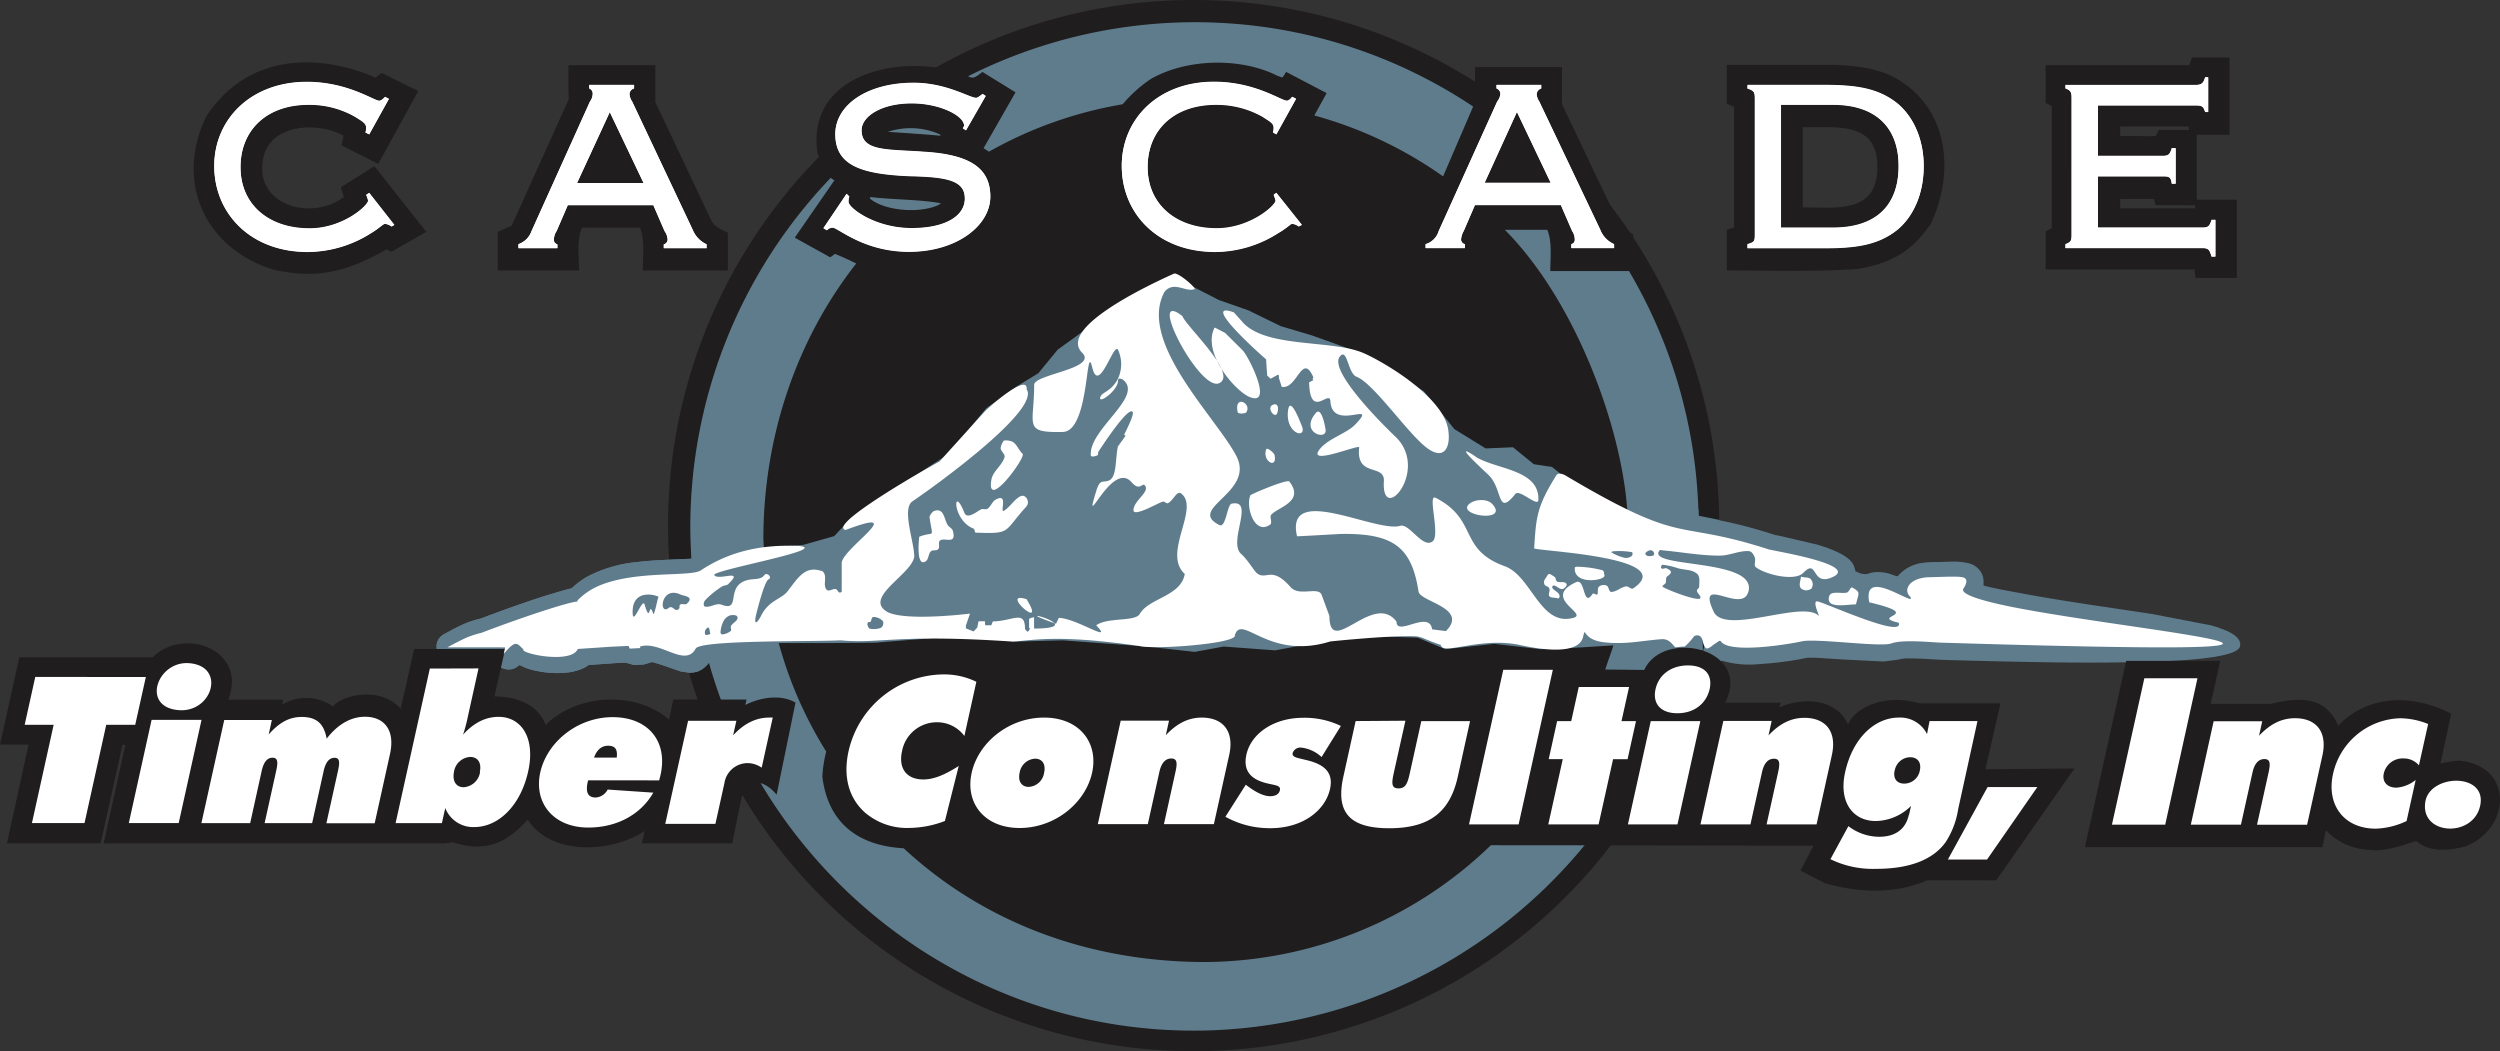
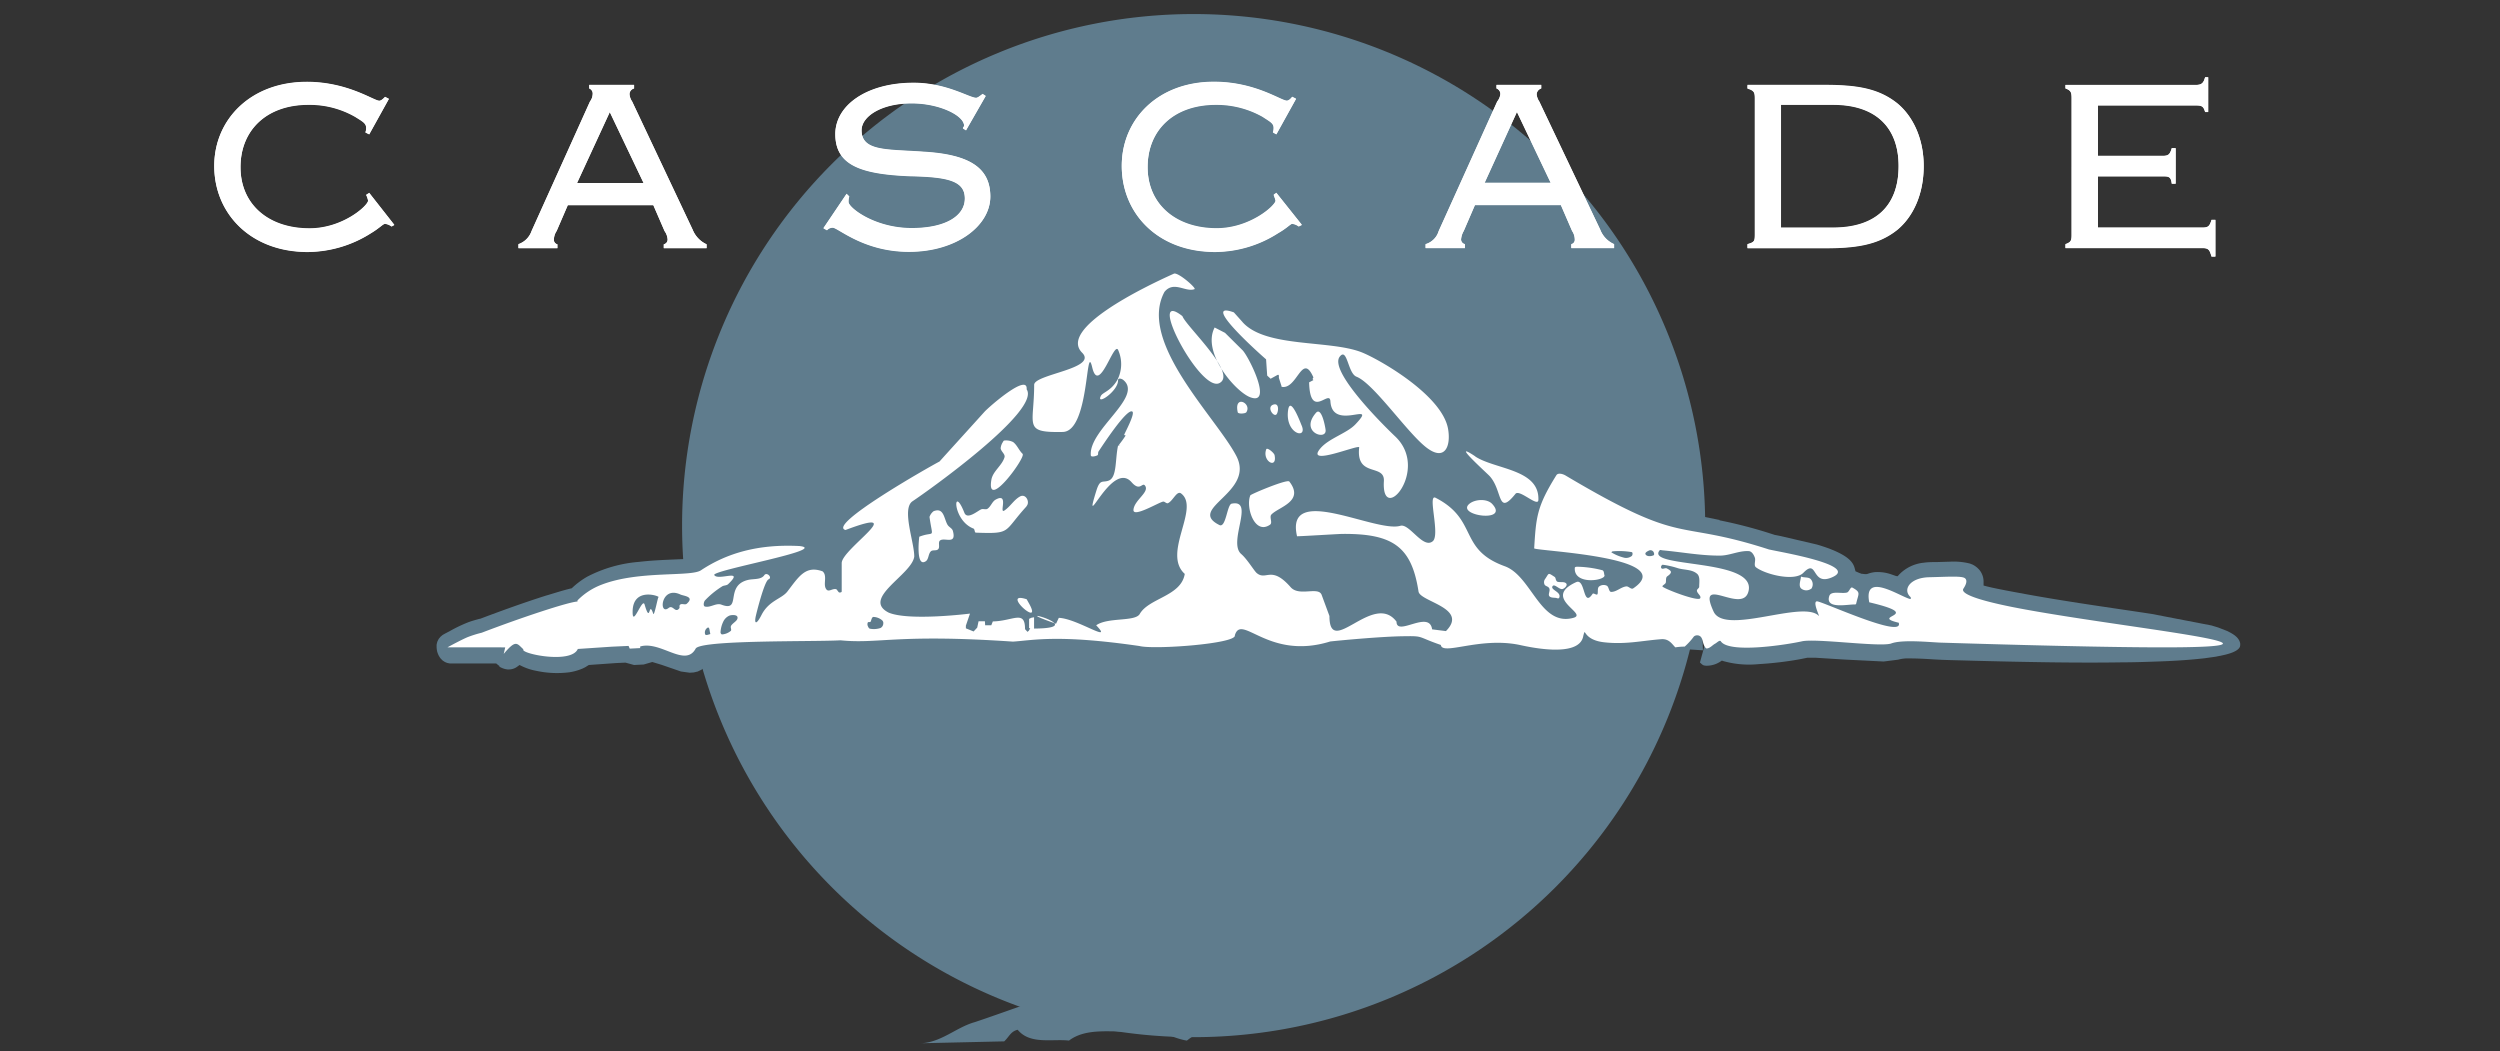
<svg xmlns="http://www.w3.org/2000/svg" viewBox="0 0 517.64 217.66">
  <rect x="0" y="0" width="517.64" height="217.66" fill="#333333" stroke="none" />
  <defs>
    <style>.cls-1{fill:none;}.cls-2{fill:#5f7c8d;}.cls-2,.cls-4,.cls-5{fill-rule:evenodd;}.cls-3{clip-path:url(#clip-path);}.cls-4{fill:#1f1d1d;}.cls-5{fill:#fff;}</style>
    <clipPath id="clip-path">
      <rect class="cls-1" x="0.04" y="0.01" width="517.6" height="219.17" />
    </clipPath>
  </defs>
  <title>Asset 1</title>
  <g id="Layer_2" data-name="Layer 2">
    <g id="Layer_1-2" data-name="Layer 1">
      <path class="cls-2" d="M247.15,2.91A105.92,105.92,0,1,1,141.23,108.83,105.92,105.92,0,0,1,247.15,2.91" />
      <g class="cls-3">
-         <path class="cls-4" d="M247.15,0A108.83,108.83,0,1,1,138.32,108.83,108.82,108.82,0,0,1,247.15,0" />
-       </g>
-       <path class="cls-2" d="M103.35,138a4.09,4.09,0,0,0,1.72.61h.35a2.85,2.85,0,0,0,1.62-.53l.53-.39.59.29a11.73,11.73,0,0,0,2.89.92,20.26,20.26,0,0,0,6.85.3,11.37,11.37,0,0,0,2.71-.77l.54-.26.76-.48,5.65-.4,1.95-.09,1.77.49,2-.1,1.78-.52,1.94.59,4,1.38,1.8.25.82-.05.85-.2.75-.36a5.94,5.94,0,0,0,1.48-1.35L147,137l.44-.06c.44-.07.88-.13,1.29-.17a3.84,3.84,0,0,0,.67-.16,3.75,3.75,0,0,0,.74-.39,3.79,3.79,0,0,0,1.09-1.26l.15-.33a3.23,3.23,0,0,0,.17-1.63l-.06-.27q-.79-3.33-1.38-6.71a6.61,6.61,0,0,0-.25-1.19l-.1-.25,0-.27a1.71,1.71,0,0,0,0-.32c-.21-1.36-.38-2.72-.52-4.08-.07-.74-.12-1.48-.21-2.22a3.71,3.71,0,0,0-.33-1,5.39,5.39,0,0,0-.33-.5,3.88,3.88,0,0,0-.74-.66,5.29,5.29,0,0,0-.52-.29,4.52,4.52,0,0,0-1-.25,5.82,5.82,0,0,0-.59,0,3.09,3.09,0,0,0-1.47.51l-.24.16-.29,0c-1.35.08-2.7.13-4.05.19-2.39.1-4.78.21-7.16.49a28,28,0,0,0-10.73,3.07,16.38,16.38,0,0,0-3,2.21l-.21.19-.27.06c-1.75.42-3.46,1-5.17,1.49-4.54,1.45-9,3.06-13.48,4.75l-.06,0,0,0c-.78.2-1.56.42-2.32.69a29.7,29.7,0,0,0-4,1.91c-.49.25-1,.51-1.46.79l-.42.36-.33.4a5.46,5.46,0,0,0-.32.64l-.13.52a6.12,6.12,0,0,0,0,.74,6.32,6.32,0,0,0,.11.76,5.62,5.62,0,0,0,.27.72,5.4,5.4,0,0,0,.4.65,6.14,6.14,0,0,0,.51.51l.44.28.47.19.52.1,9.61,0,.3.25c.13.11.27.21.41.31" />
-       <path class="cls-2" d="M351.7,110c6.78,1.28,13.65,2.16,19.47,5.67,10.54,3.75,23.23,4.07,34.81,3.75,2.79.64-.88,2.32,1.12,3.52,7.26,3.35,15.72,3.67,23.86,5.34,8.94,1.6,18.52,2.08,27.31,4.31v.48l-47.74-.24c-9.18-1.67-18.52,1-27.62-.24-8.94-.63-17.17,1.36-25.86.24-1-.79-2.48.24-3.6.8-1.19-.72-.63-2.87-2.63-2.31-.88.4-1.28,1.67-2,2.23a104.84,104.84,0,0,1-99.54,79.83c-49.81,1-92.36-33.45-103.53-80.15a14.53,14.53,0,0,0-3.52,2.08c-3.75-.56-7.34-3.59-11.57-1.68v-.24c-4.07.24-9.26-.8-12.85,1.92-3.44-.4-8.07.88-10.62-2.24-1.44.32-1.76,1.44-2.79,2.4l-17.65.4c4.47,0,7.59-3.28,11.58-4.39,6.94-2.32,13.81-5,21.15-7,6.15-6.46,15.89-4.15,23.87-6.14-.24-2.56-.32-4.95-.4-7.35A104.58,104.58,0,0,1,245.37,4.62C302.84,3.51,350.58,49.49,351.7,107V110" />
+         </g>
+       <path class="cls-2" d="M351.7,110c6.78,1.28,13.65,2.16,19.47,5.67,10.54,3.75,23.23,4.07,34.81,3.75,2.79.64-.88,2.32,1.12,3.52,7.26,3.35,15.72,3.67,23.86,5.34,8.94,1.6,18.52,2.08,27.31,4.31v.48l-47.74-.24c-9.18-1.67-18.52,1-27.62-.24-8.94-.63-17.17,1.36-25.86.24-1-.79-2.48.24-3.6.8-1.19-.72-.63-2.87-2.63-2.31-.88.4-1.28,1.67-2,2.23a104.84,104.84,0,0,1-99.54,79.83a14.53,14.53,0,0,0-3.52,2.08c-3.75-.56-7.34-3.59-11.57-1.68v-.24c-4.07.24-9.26-.8-12.85,1.92-3.44-.4-8.07.88-10.62-2.24-1.44.32-1.76,1.44-2.79,2.4l-17.65.4c4.47,0,7.59-3.28,11.58-4.39,6.94-2.32,13.81-5,21.15-7,6.15-6.46,15.89-4.15,23.87-6.14-.24-2.56-.32-4.95-.4-7.35A104.58,104.58,0,0,1,245.37,4.62C302.84,3.51,350.58,49.49,351.7,107V110" />
      <path class="cls-2" d="M352,137.19c.52.46.59.61,1.25.65a5.14,5.14,0,0,0,2.88-.8l.39-.26.44.14a19.74,19.74,0,0,0,7.18.59,71.39,71.39,0,0,0,8.48-1l1.59-.32.08,0,1.64,0,6.09.38,8,.4,3-.38a7.6,7.6,0,0,1,2.38-.26c1.61,0,3.22.09,4.82.19,2,.13,4,.17,6,.22q9.35.27,18.68.4c4.86.06,9.71.08,14.56,0,2.31,0,4.61-.08,6.92-.16,1.88-.06,3.76-.15,5.63-.28,1.49-.1,3-.24,4.43-.4l2.35-.33,1.88-.39c.87-.22,2.78-.72,3.13-1.7l.05-.29,0-.35c-.24-1.34-1.63-2.06-2.73-2.6l-1.83-.71-1.37-.42-12.39-2.39c-8.75-1.33-17.53-2.53-26.25-4.13-1.61-.3-3.23-.59-4.84-.91-1-.2-2-.4-3-.65l-.73-.19v-.76a3.83,3.83,0,0,0-.14-1.09,4.07,4.07,0,0,0-.59-1.22,4.53,4.53,0,0,0-1.57-1.28l-.52-.2a13.78,13.78,0,0,0-4.15-.39l-2.72.08c-.89,0-1.79,0-2.67.13a8.21,8.21,0,0,0-5.06,2.39l-.43.47-.61-.22-.47-.16a8.63,8.63,0,0,0-3.54-.53,6.52,6.52,0,0,0-1.89.5l-.45.2-.42-.25a7.53,7.53,0,0,0-.85-.43l-.44-.19-.12-.46a4.31,4.31,0,0,0-.19-.61c-.59-1.51-2.4-2.43-3.79-3.08l-1.07-.45c-.92-.35-1.86-.66-2.81-.94l-7.53-1.76-1.11-.22h-.05l-1.31-.42a97,97,0,0,0-9.65-2.51l-.81-.16,0,3.09-2.93-.55c.08,1.54.1,3.24.1,4.82a79.78,79.78,0,0,1-1.46,16,3.9,3.9,0,0,1,1.4,2.92l-.89,3.27" />
      <polyline class="cls-2" points="347.59 106.41 351.66 105.39 351.7 106.78 356.03 107.66 355.92 110.94 351.79 110.18 351.95 114.5 353.82 114.5 353.82 117.56 352.05 117.56 352.6 134.65 346.57 134.28 347.59 106.41" />
      <path class="cls-2" d="M103.35,138a4.09,4.09,0,0,0,1.72.61h.35a2.85,2.85,0,0,0,1.62-.53l.53-.39.59.29a11.73,11.73,0,0,0,2.89.92,20.26,20.26,0,0,0,6.85.3,11.37,11.37,0,0,0,2.71-.77l.54-.26.76-.48,5.65-.4,1.95-.09,1.77.49,2-.1,1.78-.52,1.94.59,4,1.38,1.8.25.82-.05.85-.2.75-.36a5.94,5.94,0,0,0,1.48-1.35L147,137l.44-.06c.44-.07.88-.13,1.29-.17a3.84,3.84,0,0,0,.67-.16,3.75,3.75,0,0,0,.74-.39,3.79,3.79,0,0,0,1.09-1.26l.15-.33a3.23,3.23,0,0,0,.17-1.63l-.06-.27q-.79-3.33-1.38-6.71a6.61,6.61,0,0,0-.25-1.19l-.1-.25,0-.27a1.71,1.71,0,0,0,0-.32c-.21-1.36-.38-2.72-.52-4.08-.07-.74-.12-1.48-.21-2.22a3.71,3.71,0,0,0-.33-1,5.39,5.39,0,0,0-.33-.5,3.88,3.88,0,0,0-.74-.66,5.29,5.29,0,0,0-.52-.29,4.52,4.52,0,0,0-1-.25,5.82,5.82,0,0,0-.59,0,3.09,3.09,0,0,0-1.47.51l-.24.16-.29,0c-1.35.08-2.7.13-4.05.19-2.39.1-4.78.21-7.16.49a28,28,0,0,0-10.73,3.07,16.38,16.38,0,0,0-3,2.21l-.21.19-.27.06c-1.75.42-3.46,1-5.17,1.49-4.54,1.45-9,3.06-13.48,4.75l-.06,0,0,0c-.78.2-1.56.42-2.32.69a29.7,29.7,0,0,0-4,1.91c-.49.25-1,.51-1.46.79l-.42.36-.33.4a5.46,5.46,0,0,0-.32.64l-.13.52a6.12,6.12,0,0,0,0,.74,6.32,6.32,0,0,0,.11.76,5.62,5.62,0,0,0,.27.72,5.4,5.4,0,0,0,.4.65,6.14,6.14,0,0,0,.51.51l.44.28.47.19.52.1,9.61,0,.3.25c.13.11.27.21.41.31" />
      <g class="cls-3">
-         <path class="cls-4" d="M71.2,40.79c-7,5.27-19.31,1.44-16.52-8.78C56.6,25.62,66,25.22,71.13,28.1l-.4,2,7.58,3.83,8.3-15.08L79,15.09l-1.2,1c-12.77-5.51-27-4.47-35.12,8.07-6.47,13.49-.32,27.14,13.73,31.61,9.1,2.15,15.4.48,23.39-4l.32-.16.87.55,7.27-4.15L77.51,34.4l-6.94,4.39.63,2ZM133.07,56h17.64V48.21c-1.6-.88-2.55-1.11-3.35-2.39L135.62,21l.08-.08V13.49h-18v5.27l.08,1.75-11.73,26-.16.24L103.06,48V56H119.9c0-3.12-.56-6.15.64-8.86h12c1,2.71.56,5.82.56,8.86Zm266.86-10c4.87-10.62,3.43-23.63-7.35-29.78-3.75-2.15-8.3-2.55-12.45-2.79H357.54v8.06l1.52.64V47.1l-1.52.47V56c9,0,18.2.32,27.22-.32,7-1.28,11.18-3.6,15.17-9.58ZM379.49,26.34c6.31.24,9.66,2.48,9.18,9.34-.56,8.54-8.94,7.26-15.4,7.26V26.34Zm73.76.56H447l-.65,1.28H439v-2h14.21v.72Zm1.6,1h6.78v-16h-7.74l-.64,1.6H423.56v7.82l1.27.64v25.3l-1.27.64V55.8h30.81l.24,1.75h8.54V41.35h-8.3V27.86Zm-.32,14.61v.63H439V41.19H446l.31,1.28ZM31.61,136.1c6.39-6.39,19.72-1.6,15.65,8.78H58.59l-.16,1a9.72,9.72,0,0,1,10.54.4c1.44-2.16,9.66-4.47,14,.48l2.79-12.38h18.84l-2.23,9.82c4.23,0,8.94,1.44,10.61,5.91,6.39-6.39,18.52-7.18,25.55-1.12l.88-4.15h15.16l-.24,1.12c3.2-1.6,7.35-2.24,10.38-.48l-3.91,19.08c-2-2.48-4.31-3-5.67-2.24a4,4,0,0,0-1.52,2.48l-2,9.82H132.91l.56-2.56c-6.87,4.55-19.48,5.19-24.19-2.39-4.55,5.11-8.94,6.86-15.56,4.71l-1.68.24H21.47l4.47-20.36-.56-.08-4.55,20.44H1.44l4.47-20.44H0L4,136.1ZM180.17,40.79c4.63.56,9.58.48,14.13,1.2l.55.16c-3.59,2.15-11.49,1.67-14.68-1v-.32ZM194.7,28.1c-3.6-.32-7.27-.56-10.86-.8a15,15,0,0,1,10.86.56v.24ZM161.25,133.15H172l9.26-.08,16.93-1.36,12.53,1.12,9.34-.24,17.48,1.28,9.82,1.11,6-1.11,10.69.79,8.47-1.59,4.63-1.6,16.36.56,5.75,2.39,10.14-1.11,9.57,1.11,7.35-.31,7.74-.48c-.48,1.59-1.12,3.19-1.68,5l8.07.08c4-8.63,22.43-4.39,16.76,6.78h11.5l-.32,1c4.47-2,11.63-2.2,14.26,3.51,1.55-3.65,7.74-6.41,14.82-4.37l16.74,0-3.12,13.65,18.44-.16-16.2,23.15H399.05c-6.78,2.95-14.21,2.55-21.07.64l-5.19-2.64,2.71-5.18c-22.19,0-44.54-.08-66.81-.08a85.71,85.71,0,0,1-59.15,24.18c-23.79,0-45.66-8-62.43-23.55-9.9-.55-15.72-5.66-16.84-14.84a27.44,27.44,0,0,1,.8-5.19,84.1,84.1,0,0,1-9.82-22.43Zm175.7-27-3-.32-9.9-7-2.71-2.15-3.75-.56-4.31-3.51-5.67.24-6.47-4L294.8,81,282.1,73.2l-10.45-3.75-6.47-1.92-6.7-3.27-6.15-2.16-5.11-2.63-3.75-2.16-7.27,3.75-11.57,7.27L219,72.4l-4,4.87-4.31,2.63-6.47,4.63L196.37,94,176.26,107.2,172.74,111l-6.46,1.83-8.14.56c0-.56-.08-1.68-.08-1.76,0-21.15,6.86-41.35,19.23-57.07-1.43-.72-2.87-1.36-4.39-2l-1,.72-7.34-4.07,8.22-11.89c-1.43-.48-3-4.23-3.51-5.59-2.39-16.45,16.92-20.52,29.14-16.76,3,.87,2.47,2,5-.08l6.86,4.23-6.62,11.57c.39.24.79.48,1.11.72a85,85,0,0,1,27.7-9.82,28,28,0,0,1,5.75-5.19c7.42-4.31,18.68-4.55,26.26-.72,1.36.48.88.64,1.84-.79l8.38,4.39-2.55,4.63a85.22,85.22,0,0,1,26.66,12.61l6.7-15.57-.08-1.75V13.89h18v7.42l-.08.08,11.9,25c.56,1.19,1.91,1.51,2.95,2.15v7.59H321c0-2.88.4-6.23-.64-8.55h-8.78c14.77,14.85,24.35,41.27,25.39,58.6Zm120.77,39.59,12.55,0c7.41-1.87,11.54-.71,13.87,4.51,6.38-6.61,15.63-6.48,23.39-2.47l-2.23,10.37c.24-.18,3.89-.84,4.52-.58,10.78,1.52,9.85,14.15.67,17.67-3.36.87-7.27,1.35-10.22-1.12-3.11,1-6.47,2.31-9.9,1.83a12.91,12.91,0,0,1-8.78-4.07l-.72,3.52H431.7l8.54-38.56h19.48l-2,8.94" />
-       </g>
-       <path class="cls-5" d="M502.18,166c-1.15,7,10,7.56,11.37.74s-10.43-6.49-11.37-.74Zm-1.34-7.46,1.92-8.63a15.77,15.77,0,0,0-5.78-1.19,14.67,14.67,0,0,0-13.91,11.51c-1.42,6.43,2.26,11.35,8.85,11.35A16,16,0,0,0,498.3,170l1.88-8.51a7.11,7.11,0,0,1-4,1.6c-1.9,0-3-1.22-2.59-3a4,4,0,0,1,4.1-3.05,4.14,4.14,0,0,1,3.18,1.44Zm-47.21,12.21H464l2.39-10.79c.41-1.86,1.25-2.79,2.47-2.79s1.27.93.86,2.79l-2.39,10.8H477.7l3.17-14.34c1.07-4.83-1.21-7.71-5.68-7.71-2.75,0-5.12,1.18-7.44,3.63l.66-3H458.35l-4.72,21.38Zm-16.31,0h11L455,140.44H444l-6.7,30.26Zm-34,7.22h8.11l10.41-15h-10.3l-8.22,15Zm-11-18.43a3.3,3.3,0,0,1,3.19-2.75c1.56,0,2.37,1.11,2,2.76a3.28,3.28,0,0,1-3.22,2.7c-1.56,0-2.34-1.06-2-2.71Zm2.91,9.2c-.66,3-2.86,4.52-6.15,4.52a10.58,10.58,0,0,1-6.36-2.2L379,177.9a20.06,20.06,0,0,0,9.48,2c7,0,11.84-1.94,14.41-5.58a17.35,17.35,0,0,0,2.56-6.77l4-18.25h-9.92L399,152a6.17,6.17,0,0,0-5.83-3.42c-5,0-9.56,4.26-11.12,11.29C380.67,166,383.59,170,388.4,170a10.6,10.6,0,0,0,7.29-3.13l-.41,1.83Zm-43.18,1.95h10.39l2.39-10.79c.41-1.87,1.25-2.8,2.48-2.8s1.27.94.86,2.8l-2.39,10.79h10.35l3.17-14.35c1.07-4.82-1.21-7.7-5.69-7.71-2.74,0-5.12,1.18-7.43,3.64l.65-3H356.83l-4.73,21.37Zm1.94-28c.65-3-1-4.91-4.49-4.91s-6.05,1.94-6.71,4.9,1,5,4.51,5,6-2,6.69-5Zm-17,28h10.34l4.73-21.37H341.8l-4.73,21.37Zm-16.47,0H331l3-13.5h3l1.74-7.87h-3l1.57-7.07H326.89l-1.56,7.07h-2.92l-1.74,7.87h2.91l-3,13.5Zm-16.43,0h10.35l7.08-32H311.26l-7.09,32Zm-23.4-21.39-2.54,11.51c-1.62,7.32,1.18,10.68,9.5,10.68s12.57-3.34,14.19-10.66l2.54-11.51H294.29L292,159.68c-.51,2.33-.83,3.56-2.43,3.56s-1.42-1.23-.9-3.56L291,149.23Zm-26.94,19.83a18.88,18.88,0,0,0,9.32,2.35c6.59,0,11.32-3.6,12.32-8.13.7-3.18-.89-5-4.73-5.93-2-.51-3.21-.59-3-1.52a1.68,1.68,0,0,1,1.81-1.1,7.39,7.39,0,0,1,4.17,1.95l4-6.44a17.34,17.34,0,0,0-7.78-1.69c-6.21,0-10.83,3.33-11.78,7.61-.71,3.21.72,5.16,4.41,6,1.64.39,2.74.39,2.52,1.4-.17.76-.87,1.23-2,1.23-1.31,0-3-.77-5.06-2.38l-4.2,6.6Zm-26.48,1.51h10.39l2.39-10.79c.41-1.87,1.25-2.8,2.47-2.8s1.28.94.86,2.8l-2.38,10.79h10.34l3.18-14.35c1.06-4.82-1.21-7.7-5.69-7.71-2.74,0-5.12,1.18-7.44,3.64l.66-3h-10l-4.73,21.37Zm-14.26-7.71c-1.48,0-2.28-1.15-1.89-2.92a3.42,3.42,0,0,1,3.18-2.92c1.52,0,2.28,1.14,1.89,2.92a3.41,3.41,0,0,1-3.18,2.92Zm13.11-2.91c1.38-6.27-2.63-11.43-9.93-11.44s-13.61,5.16-15,11.42,2.62,11.44,9.93,11.44,13.6-5.16,15-11.42Zm-26.44-7.64,2.48-11.21a15.13,15.13,0,0,0-6.76-1.53,20.36,20.36,0,0,0-19.7,15.9c-1.17,5.29.05,9.73,3.44,12.74a13.39,13.39,0,0,0,9.1,3.15,21.17,21.17,0,0,0,7.41-1.44l2.86-11.39c-2.8,1.78-5.09,2.79-7.33,2.79-3.55,0-5.18-2.37-4.41-5.84a7.32,7.32,0,0,1,7.24-6,7,7,0,0,1,5.67,2.84Zm-61.94,18.2h10.39l1.87-8.46a4.87,4.87,0,0,1,5-4.11,5.29,5.29,0,0,1,2.71.94l2.29-10.37a4.65,4.65,0,0,0-.75,0c-2.75,0-5.22,1.26-7.45,3.67l.67-3h-10l-4.73,21.37Zm-1.27-9c.13-.38.21-.76.3-1.14,1.55-7-2.6-11.94-9.9-11.95s-13.6,5.16-15,11.42,2.66,11.44,9.93,11.44c6,0,10.91-2.75,13.47-7.23l-9.45-.64a3,3,0,0,1-2.47,1.65c-1.61,0-2.14-1.06-1.66-3.22l.08-.34ZM123,156.87c.58-1.66,1.6-2.46,2.91-2.46,1.48,0,2,.76,1.78,2.46Zm-23.6,3A3.68,3.68,0,0,1,96,163c-1.56,0-2.38-1.27-2-3.18a3.62,3.62,0,0,1,3.35-3.09c1.56,0,2.4,1.19,2,3.09ZM89,138.43l-7.09,32h9.59l.69-3.13a6.2,6.2,0,0,0,6,3.95c5,0,9.6-4.4,11.18-11.56,1.52-6.89-1.4-11.26-6.13-11.26-2.7,0-5.13,1.23-7.36,3.68a30.79,30.79,0,0,0,1-3.77l2.2-9.94Zm-47.25,32H51.8l2.37-10.75c.42-1.86,1.13-2.79,2.27-2.79s1.13,1,.73,2.79l-2.38,10.75h9.84L67,159.71c.41-1.86,1.13-2.8,2.27-2.8s1.09,1,.69,2.8l-2.38,10.75h10l3.18-14.38c1.06-4.79-1.09-7.67-5.19-7.67-2.87,0-5.61,1.52-7.93,4.53-.57-3.14-2.13-4.49-5.17-4.49-2.58,0-4.64,1.14-6.84,3.63l.66-3H46.43L41.7,170.44Zm-2.56-33.11c-6.62-.55-10.07,9.09-2.19,9.72,7,.55,9.84-9.1,2.19-9.72Zm-12.47,33.1H37l4.73-21.37H31.39l-4.72,21.37Zm-20,0H17.5L22,150.07h6l2.2-9.9H7.3l-2.19,9.9h6l-4.5,20.36" />
+         </g>
      <path class="cls-5" d="M456,47.16H434.39V36.54H448c1.12,0,1.52.16,1.68,1.52h.8V30.71h-.8c-.4,1.36-.72,1.6-1.92,1.6H434.39V21.85h20.28c1.19,0,1.59.16,1.91,1.36h.64V16h-.64c-.32,1.19-.72,1.59-1.91,1.59h-27v.72c1.11.4,1.27.8,1.27,2V48.68c0,1.19-.16,1.51-1.27,1.91v.8H456c1.35,0,1.51.4,1.91,1.75h.8V45.56h-.8c-.4,1.36-.72,1.6-1.91,1.6ZM295.18,51.39h8.14v-.8a1,1,0,0,1-.8-1,4,4,0,0,1,.56-1.75l2.31-5.35h17.8l2.32,5.35a3.2,3.2,0,0,1,.56,1.75.92.92,0,0,1-.72,1v.8h8.86v-.8a5.39,5.39,0,0,1-2.87-3L318.72,21.05a3.12,3.12,0,0,1-.55-1.51,1.34,1.34,0,0,1,.95-1.2v-.72h-9.26v.72a1.2,1.2,0,0,1,.8,1.2,2.9,2.9,0,0,1-.64,1.51L297.89,47.88a4,4,0,0,1-2.71,2.71v.8ZM307.39,37.9l6.7-14.69,7,14.69ZM263.56,27.44l.72.4,4.07-7.34-.79-.4c-.32.4-.72.8-1.12.8-1.2,0-6.55-3.92-15.09-3.92-11.57,0-19.08,7.75-19.08,17.41,0,9.89,7.51,17.8,19.32,17.8a24.38,24.38,0,0,0,13.09-3.91c1.76-1,2.56-1.92,2.88-1.92a3,3,0,0,1,1.35.56l.64-.32L264.28,40l-.56.4a10.09,10.09,0,0,1,.4,1.2c0,1-5.27,5.75-12.21,5.75-8.46,0-14.29-5-14.29-12.69s5.43-12.94,14.13-12.94a19.32,19.32,0,0,1,9.66,2.48c1.52,1,2.31,1.36,2.31,2.31a2.58,2.58,0,0,1-.16,1ZM171.21,47.72a1.65,1.65,0,0,1,1.19-.56c1.12,0,6.39,5,15.81,5,9.9,0,16.84-5.43,16.84-11.42,0-6.14-4.47-8.7-13.73-9.26-7.5-.56-12.93,0-12.93-4.47,0-2.87,4.07-5.59,10.38-5.59,5.82,0,10.85,2.56,10.85,4.63,0,.24-.24.4-.24.56l.64.4,4.07-7.1-.63-.4c-.56.4-1,.8-1.36.8-1.36,0-6.15-3.12-12.93-3.12-9.66,0-16.21,4.63-16.21,10.62,0,6.39,5.19,8.3,15.65,8.7,7.74.16,11.17,1,11.17,4.63s-4,6.15-11,6.15c-7.67,0-13.09-4.23-13.09-5.43a2.92,2.92,0,0,1,.16-1.12l-.56-.56-4.79,7.11.72.4Zm197.56-26h10.78c8.94,0,13.57,4.79,13.57,12.7,0,8.14-4.63,12.77-13.57,12.77H368.77V21.69Zm-6.94,29.7h15.81c6.38,0,11.17-.56,15.24-3.83,3.27-2.72,5.43-7.35,5.43-13.17,0-5.59-2.16-10.22-5.43-12.94-4.07-3.27-8.86-3.83-15.24-3.83H361.83v.72c1.36.4,1.52.8,1.52,2V48.68c0,1.35-.16,1.51-1.52,1.91v.8ZM119.48,37.9l6.78-14.69,7,14.69ZM107.35,51.39h8.06v-.8a.92.92,0,0,1-.72-1,3.2,3.2,0,0,1,.56-1.75l2.31-5.35h17.72l2.32,5.35a3.37,3.37,0,0,1,.64,1.75,1,1,0,0,1-.8,1v.8h8.86v-.8a5.63,5.63,0,0,1-2.87-3L130.89,21.05a3.12,3.12,0,0,1-.55-1.51,1.24,1.24,0,0,1,.95-1.2v-.72H122v.72a1.13,1.13,0,0,1,.72,1.2,2.69,2.69,0,0,1-.56,1.51L110.06,47.88a4.39,4.39,0,0,1-2.71,2.71v.8ZM75.65,27.44l.8.4,4.07-7.34-.79-.4c-.4.4-.8.8-1.2.8C77.41,20.9,72,17,63.52,17,52,17,44.36,24.73,44.36,34.39c0,9.89,7.59,17.8,19.32,17.8a24.65,24.65,0,0,0,13.17-3.91c1.68-1,2.48-1.92,2.88-1.92a3.07,3.07,0,0,1,1.35.56l.56-.32L76.45,40l-.64.4a4,4,0,0,1,.4,1.2c0,1-5.19,5.75-12.13,5.75-8.54,0-14.29-5-14.29-12.69s5.43-12.94,14.05-12.94a18.91,18.91,0,0,1,9.66,2.48c1.6,1,2.31,1.36,2.31,2.31a2.58,2.58,0,0,1-.16,1ZM366.4,113.79c1.56.41,19.16,3.27,12.76,5.82-4.16,1.66-2.76-4.1-5.77-1-1.82,1.85-7.9.32-9.81-1.15-.52-.4,0-1.37-.23-2s-.65-1.32-1.27-1.35c-2.07-.12-4.07,1-6.15.93-3.91,0-7.78-.74-11.68-1.09-.2,0-.48-.15-.61,0-3.07,3.72,19.69,1.59,18.44,8.27-1,5.41-11-3.69-7.27,4.41,2.31,5,18.53-2.47,21.77.88.32.33-1.36-2.94-.38-3s18.12,7.9,16.94,4.43c-6.33-1.5,5.87-1.4-6.1-4.23-1.21-6.23,5.85-1.53,8.25-.74.58.2.31-.33.29-.35-1.67-1.51-.16-4,3.86-4.1,3.69-.08,6.7-.31,7.39.19.53.38.37,1.19-.3,2.18-.8,1.27,4.83,2.85,12.72,4.29,28,5.13,84.46,10-17.46,6.88-2.2-.08-8-.7-10.27.2-2.53.73-15.51-1.12-18.42-.47-3.19.71-15.07,2.57-16.79,0-.23-.35-.8.28-1.17.48-.58.31-1,.9-1.69,1-.26.06-.44-.33-.57-.56-.33-.6-.28-1.45-.79-1.92a1.06,1.06,0,0,0-1.36,0,13.22,13.22,0,0,1-1.9,2.09,13.6,13.6,0,0,0-1.94.16c-.67-.64-1.28-1.82-2.92-1.69-4,.3-7.39,1.14-11.82.64-4.67-.52-3.75-3.46-4.32-1.33-.79,4.87-12.17,2.08-13.42,1.83-8.14-1.59-15.77,2.28-16.08.05-5.12-1.76-3.34-1.88-8-1.8s-12.9.86-14.9,1.08c-12.84,4-18.35-5.92-19.75-1.27.45,1.73-16.73,3-19.76,2.21-16.91-2.45-22-1.18-26.18-.91-24.12-1.64-27.73.52-35.7-.27-5.67.32-29-.12-30,1.72-2.16,4-7.27-1.69-11.49-.44v.33l-2.16.11-.24-.56-3.51.16-7,.47c-1.36,3.2-12.06.93-11.26.08-1.35-1.22-1.52-2.12-4.08.94l.31-1.35H92.64c1-.55,3.25-1.74,4.27-2.15a23.62,23.62,0,0,1,2.83-.88c8.12-3.11,17.91-6.36,19.83-6.46v-.23a13.91,13.91,0,0,1,5-3.26c7.75-3,18.55-1.54,20.6-3,5.37-3.55,11.87-5.44,20.37-5,6.38.71-18.13,5-17.65,6,.77,1.31,6.43-1.5,2.87,1.9-.33.31-.9.22-1.27.48a18.15,18.15,0,0,0-3.52,2.88c-.27.33-.41,1.17,0,1.27,1.1.28,2.32-.8,3.38-.4,4.3,1.65.62-3.9,5.49-5.1,1.15-.29,2.75,0,3.42-1,.5-.72,1.75.49.87.87s-2.57,7.23-2.67,7.76c-.28,1.39.12,1.75,1.2-.36,1.52-3,4.12-3.33,5.34-4.84,2.4-3.11,3.76-5.51,7.32-4.22a1.4,1.4,0,0,1,.47.84c.2.95-.29,2.16.33,2.91.5.6,1.22-.24,2-.06.14,0,.5.68.65.69s.51,0,.51-.23v-5.87c0-2.91,14.42-12,.79-6.84-3.94-1,17.46-13.15,19.46-14.18,2.34-2.6,8.15-9,9.29-10.27.83-.94,9.06-8.16,8.75-4.68,3,4.39-20.36,21-23.6,23.16-2.35,1.51.37,8.53.33,11.49-.52,3.75-11,8.66-5.31,11.58,4.23,1.8,16.85.21,16.85.21l-.85,2.49,0,.56,1.6.65.75-.8.28-1.32,1.31,0,.05.84,1.27,0,.32-.8c4.23-.08,6.67-2.48,6.67,1.6l.51.56.28-.24.29-.52-.24,0v-1.93l.47-.23.56-.1v2.34c12.48-.08-7.18-5.11,4.55-1l.57-1.22c3.75.11,11.49,5.46,7.74,1.54,2.39-1.7,8-.71,9-2.31,1.88-3.35,8.59-3.68,9.34-8.33-4.74-4.28,3.23-13.61-.75-16.65-.89-.68-1.69,1.54-2.72,2-.33.15-.68-.37-1-.32-.87.12-6.29,3.43-6.15,1.69.16-2,3.4-3.67,2.39-5-.59-.78-1,1.32-2.77-.69-4.13-4.78-10.31,11.42-7.3,1.73.78-2.51,1.3-1.58,2.58-2.09,1.71-.69,1.28-4.36,1.91-7.22,0-.08.18,0,.23,0s0-.17,0-.24a21.18,21.18,0,0,0,1.32-1.83c.05-.1-.32-.08-.28-.19.13-.39,2.3-4.38,1.69-4.8-1.13-.76-6.33,7.27-7,8.26-.16.23,0,.68-.24.8-.41.2-1.32.42-1.36,0-.45-5.37,11-12.14,6.71-15.62-.32-.26-1.08-.48-1.07.11,0,2.27-4.63,5.32-3.56,3.21.39-.76,2.08-1,3.41-3.3a7.17,7.17,0,0,0,.19-6.16c-.85-2.15-4,9.51-5.4,3.51-1.36-5.67-.51,13.33-6.1,13.41-8.3.16-5.91-1.27-5.91-9.76,0-2.21,13.33-3.33,9.9-6.68-4.83-4.94,12.53-13.42,19-16.32.8-.48,4.93,3.15,4.27,3.2-1.83.67-4.27-1.8-6.19.56C235.5,70.83,251.87,86.46,256,94.43c3.94,7.59-10.41,10.84-3.52,14.28,1.37.69,1.59-4.24,2.54-4.42,4.93-1-.88,8,2,10.44,1.24,1.07,2.68,3.5,3.19,3.92,2,1.67,3-1.71,7.09,3,1.83,1.91,5.77-.32,6.38,1.59l1.59,4.31c0,8.91,9.11-5.22,13.89,1.17,0,3.19,6.8-2.53,7.37,1.59l2.86.36c4.79-4.82-5.44-6.06-5.68-8.22-1.43-9.21-5.23-12-15.81-11.9-.64,0-9.32.54-9.34.48-2.55-11.14,16.29-.65,21.4-2.16,1.86-.55,4.7,4.89,6.71,3.19,1.56-1.32-1.14-9.84.56-9,8.94,4.58,4.64,10.64,14.31,14.17,5.62,2,7.35,12.61,14.26,10.69,3.14-.87-6.65-4.07.52-7.37,2-.94,1.39,5.46,3.43,2.42.19-.29.8.34,1,.08s-.07-1.22.33-1.59a1.54,1.54,0,0,1,1.59-.2c.49.21.41,1.28.94,1.3,1.1,0,2-1,3.1-1.14.49-.08,1,.69,1.45.41,9.79-6.6-20.54-7.74-20.5-8.3.4-6.47.54-8.64,4.6-15.14.34-.55,1.37-.26,1.92.08,25.26,15,22.07,8.82,42.18,15.33ZM244.83,65.46c.75,2.11,11.41,11.84,7.7,13.84-4,2.23-15.44-19.93-7.7-13.84Zm12.44,1.23c4.76,5.36,18,3.65,24.65,6.25,3.46,1.36,16.6,8.76,17.9,15.81.65,3.56-.61,7-4.63,3.79S284.4,79.38,280.87,78c-1.81-.7-1.9-6.17-3.47-4.15-2.28,2.93,8.82,14,11.54,16.57,7.17,6.91-2.95,18.51-2.4,9.22.23-3.73-5.84-.67-5.11-7,.09-.74-11.26,4.1-8.07.24,1.76-2.12,5.49-3.14,7.27-5,5-5.26-4.78,1.67-5.16-4.8-.15-2.57-4.2,3.94-4.41-3.91l.89-.47-.18-.23.18-.33c-2.39-5.43-3.38,2.83-6.71,1.92h.14l-.61-1.92h.05l-.05-.52-.23,0-1.45.8-.71-.65-.23-3.37c-.1-.05-14.17-12.43-6.67-9.72l1.79,2Zm0,5.82c1.26,1.25,6.42,11.57,1.59,9.74-3.05-1.15-10.08-9.26-7.36-14.44l2.15,1.11,3.62,3.59Zm.79,12.85c-.2.3-1.69.4-1.78,0-.83-3.76,3-1.86,1.78,0Zm6.29.38c-.58.83-2.3-1.6-.56-2,1.09-.24.92,1.46.56,2ZM269.47,88c1.43,3.12-3.41,1.92-2.77-3,.43-3.35,2.72,2.92,2.77,3Zm5,1c.31,2.34-5.48.53-2-3.51,1.18-1.37,1.95,3,2,3.51Zm-62.73,5c.71.67-7.58,12-6.47,5.35.29-1.78,2.21-2.94,2.72-4.67.19-.65-.74-1.19-.8-1.87a2.76,2.76,0,0,1,.52-1.36c0-.11.15-.24.28-.24a3.21,3.21,0,0,1,1.78.32c.85.63,1.21,1.75,2,2.47Zm52.17.25c.6,3-2.63,1.26-1.73-1.21.18-.49,1.64.73,1.73,1.21Zm41.57.28c4.12,2.7,13.31,2.58,13.05,9-.07,1.56-3.92-2.3-4.74-1.28-3.81,4.73-2.6-.63-5.35-3.67-.49-.54-8.46-7.72-3-4.1Zm-42.22,12c-.5.51.3,1.71-.29,2.11-3.2,2.22-5.09-3.66-4.08-6.07.11-.26,7.65-3.42,8.07-2.87,3.21,4.13-2.19,5.25-3.7,6.83Zm-50.72-1.67c-4.88,5.33-3,5.69-10.47,5.43-.32,0-.2-.73-.51-.85-4.44-1.7-4.3-9.39-1.88-3.27.61,1.53,2.8-.45,3.52-.72.4-.15.92.13,1.27-.11.7-.47.95-1.48,1.69-1.89,2.86-1.57.6,3.08,1.83,2.24s1.94-2.18,3.19-2.88,2.15,1.19,1.36,2Zm96.46-.48c3.56,3.92-7.45,2.4-4.83,0,1.16-1.05,3.78-1.19,4.83,0Zm-112.79,4.3c.28.47.93.7,1.08,1.22.83,3-1.7,1.32-2.63,2-.49.35,0,1.32-.37,1.78s-1.16.1-1.55.48c-.56.54-.42,1.66-1.08,2.07-2.1,1.34-1.34-5.09-1.31-5.1,3.3-1.27,2.78.72,2.11-4.1a2.52,2.52,0,0,1,.84-1.18c2.17-.86,2.14,1.56,2.91,2.84Zm141.65,6.44a1.91,1.91,0,0,1-1.46.38,9.18,9.18,0,0,1-2.72-1.11c-.1,0,.12-.23.24-.23a15.27,15.27,0,0,1,3.94.16c.25.06.2.63,0,.8Zm4.5-.13c-.49.21-1.26.28-1.59-.13s.39-.74.74-.9a.76.76,0,0,1,.8.23c.17.21.3.7.05.8Zm9,3.79c.71.58.47,1.79.47,2.71,0,.31-.49.5-.47.8,0,.58,1,1.11.66,1.6-.44.67-6.82-1.72-7.74-2.39-.28-.2.47-.49.61-.8s-.06-1.1.33-1.37c1.31-.91.67-1.21-.1-1.64-.3-.17-.81.23-1.08,0s0-.79.28-.75a17,17,0,0,1,2.91.65c1.41.48,3,.24,4.13,1.19Zm-19.14.32c.28,1.11-6.38,2.14-6.15-1.51,0-.25.46-.26.71-.24a22.28,22.28,0,0,1,5,.72c.35.11.33.67.42,1Zm42.79,2.8a1.68,1.68,0,0,1-2.11-.08c-.52-.59-.09-1.57,0-2.35,0-.09.18-.07.28,0,.62.15,1.45,0,1.83.55a1.6,1.6,0,0,1,0,1.93Zm-52.69-1.52c.59.33,1.57-.08,2,.46.27.37-.34,1-.8,1.13-.7.13-1.67-1.19-2.06-.59s1,1,1.36,1.68a.77.77,0,0,1,0,.75c-.11.15-.38.08-.57,0-.49-.08-1.15,0-1.45-.37s.21-1.1,0-1.59-.84-.44-1-.84a1.12,1.12,0,0,1,.09-1.08c.91-1.28.52-1.44,2-.48.28.18.18.72.47.88Zm-181.43,2.72c.67.31,3,.41,1.31,1.91-.33.29-.94-.08-1.31.15s-.07.58-.24.8c-.85,1.1-1.29-.8-2.2-.08-2.11,1.67-1.64-4.68,2.44-2.78Zm-4.55.54c-.13,0-.88,4.07-1.08,3.44-1-3-.53,2.43-1.79-1.91-.45-1.56-2.51,4.89-2.48,1.51,0-5.37,6-3.13,5.35-3Zm248,1.29c0,.11-.12.24-.23.23-1.49-.07-6.24,1.07-5.35-1.74.37-1.17,2.53-.43,3.66-.73.51-.14.72-1.3,1.17-1,1.8,1,1.2,1.19.75,3.28Zm-171.2.15c2.82,5.19-6.19-2.82-.56-1l.56,1Zm-61.79,4.56c-.15.31.2.79-.05,1a3.14,3.14,0,0,1-1.78.72c-.19,0-.35-.28-.33-.47a5.71,5.71,0,0,1,.56-2.16,2.53,2.53,0,0,1,1.32-1.28c.53-.16,1.57-.19,1.64.37.1.74-1,1.12-1.36,1.79Zm31.53-.41a1.09,1.09,0,0,1-.56.8,4.36,4.36,0,0,1-2.12.16c-.25,0-.42-.32-.51-.56a.89.89,0,0,1,0-.75c.1-.16.42,0,.56-.14s.2-.91.56-1a2.89,2.89,0,0,1,1.83.69.77.77,0,0,1,.24.75ZM147,131.31c-.33.09-.92.33-1,0a1.16,1.16,0,0,1,.56-1.37c.38-.1.35.71.47,1.08,0,.09.09.25,0,.28" />
      <path class="cls-5" d="M75.65,27.38l.8.4,4.07-7.34-.79-.4c-.4.4-.8.8-1.2.8-1.12,0-6.55-3.91-15-3.91-11.57,0-19.16,7.74-19.16,17.4,0,9.9,7.59,17.8,19.32,17.8a24.65,24.65,0,0,0,13.17-3.91c1.68-1,2.48-1.92,2.88-1.92a3.07,3.07,0,0,1,1.35.56l.56-.32-5.19-6.62-.64.39a4,4,0,0,1,.4,1.2c0,1-5.19,5.75-12.13,5.75-8.54,0-14.29-5-14.29-12.69s5.43-12.93,14.05-12.93a18.9,18.9,0,0,1,9.66,2.47c1.6,1,2.31,1.36,2.31,2.32a2.56,2.56,0,0,1-.16.95Zm31.7,24h8.06v-.8a.92.92,0,0,1-.72-1,3.23,3.23,0,0,1,.56-1.75l2.31-5.35h17.72l2.32,5.35a3.4,3.4,0,0,1,.64,1.75,1,1,0,0,1-.8,1v.8h8.86v-.8a5.63,5.63,0,0,1-2.87-3L130.89,21a3.18,3.18,0,0,1-.55-1.52,1.24,1.24,0,0,1,.95-1.2v-.72H122v.72a1.13,1.13,0,0,1,.72,1.2,2.75,2.75,0,0,1-.56,1.52L110.06,47.82a4.37,4.37,0,0,1-2.71,2.71v.8Zm12.13-13.49,6.78-14.69,7,14.69ZM361.83,51.33h15.81c6.38,0,11.17-.56,15.24-3.83,3.27-2.72,5.43-7.34,5.43-13.17,0-5.59-2.16-10.22-5.43-12.93-4.07-3.28-8.86-3.84-15.24-3.84H361.83v.72c1.36.4,1.52.8,1.52,2V48.62c0,1.35-.16,1.51-1.52,1.91v.8Zm6.94-29.69h10.78c8.94,0,13.57,4.79,13.57,12.69,0,8.14-4.63,12.77-13.57,12.77H368.77V21.64Zm-197.56,26a1.65,1.65,0,0,1,1.19-.56c1.12,0,6.39,5,15.81,5,9.9,0,16.84-5.43,16.84-11.42s-4.47-8.7-13.73-9.26c-7.5-.55-12.93,0-12.93-4.47,0-2.87,4.07-5.58,10.38-5.58,5.82,0,10.85,2.55,10.85,4.63,0,.24-.24.4-.24.55l.64.4,4.07-7.1-.63-.4c-.56.4-1,.8-1.36.8-1.36,0-6.15-3.11-12.93-3.11-9.66,0-16.21,4.63-16.21,10.61,0,6.39,5.19,8.3,15.65,8.7,7.74.16,11.17,1,11.17,4.63s-4,6.15-11,6.15c-7.67,0-13.09-4.23-13.09-5.43a2.92,2.92,0,0,1,.16-1.12l-.56-.55-4.79,7.1.72.4Zm92.35-20.28.72.4,4.07-7.34-.79-.4c-.32.4-.72.8-1.12.8-1.2,0-6.55-3.91-15.09-3.91-11.57,0-19.08,7.74-19.08,17.4,0,9.9,7.51,17.8,19.32,17.8a24.38,24.38,0,0,0,13.09-3.91c1.76-1,2.56-1.92,2.88-1.92a3,3,0,0,1,1.35.56l.64-.32-5.27-6.62-.56.39a10.09,10.09,0,0,1,.4,1.2c0,1-5.27,5.75-12.21,5.75-8.46,0-14.29-5-14.29-12.69s5.43-12.93,14.13-12.93a19.31,19.31,0,0,1,9.66,2.47c1.52,1,2.31,1.36,2.31,2.32a2.56,2.56,0,0,1-.16.95Zm43.83,10.46,6.7-14.69,7,14.69ZM295.18,51.33h8.14v-.8a1,1,0,0,1-.8-1,4.09,4.09,0,0,1,.56-1.75l2.31-5.35h17.8l2.32,5.35a3.23,3.23,0,0,1,.56,1.75.92.92,0,0,1-.72,1v.8h8.86v-.8a5.36,5.36,0,0,1-2.87-3L318.72,21a3.18,3.18,0,0,1-.55-1.52,1.34,1.34,0,0,1,.95-1.2v-.72h-9.26v.72a1.2,1.2,0,0,1,.8,1.2A3,3,0,0,1,310,21L297.89,47.82a4,4,0,0,1-2.71,2.71v.8ZM456,47.1H434.39V36.48H448c1.12,0,1.52.16,1.68,1.52h.8V30.66h-.8c-.4,1.35-.72,1.59-1.92,1.59H434.39V21.8h20.28c1.19,0,1.59.16,1.91,1.35h.64V16h-.64c-.32,1.2-.72,1.59-1.91,1.59h-27v.72c1.11.4,1.27.8,1.27,2V48.62c0,1.19-.16,1.51-1.27,1.91v.8H456c1.35,0,1.51.4,1.91,1.76h.8V45.5h-.8c-.4,1.36-.72,1.6-1.91,1.6" />
    </g>
  </g>
</svg>